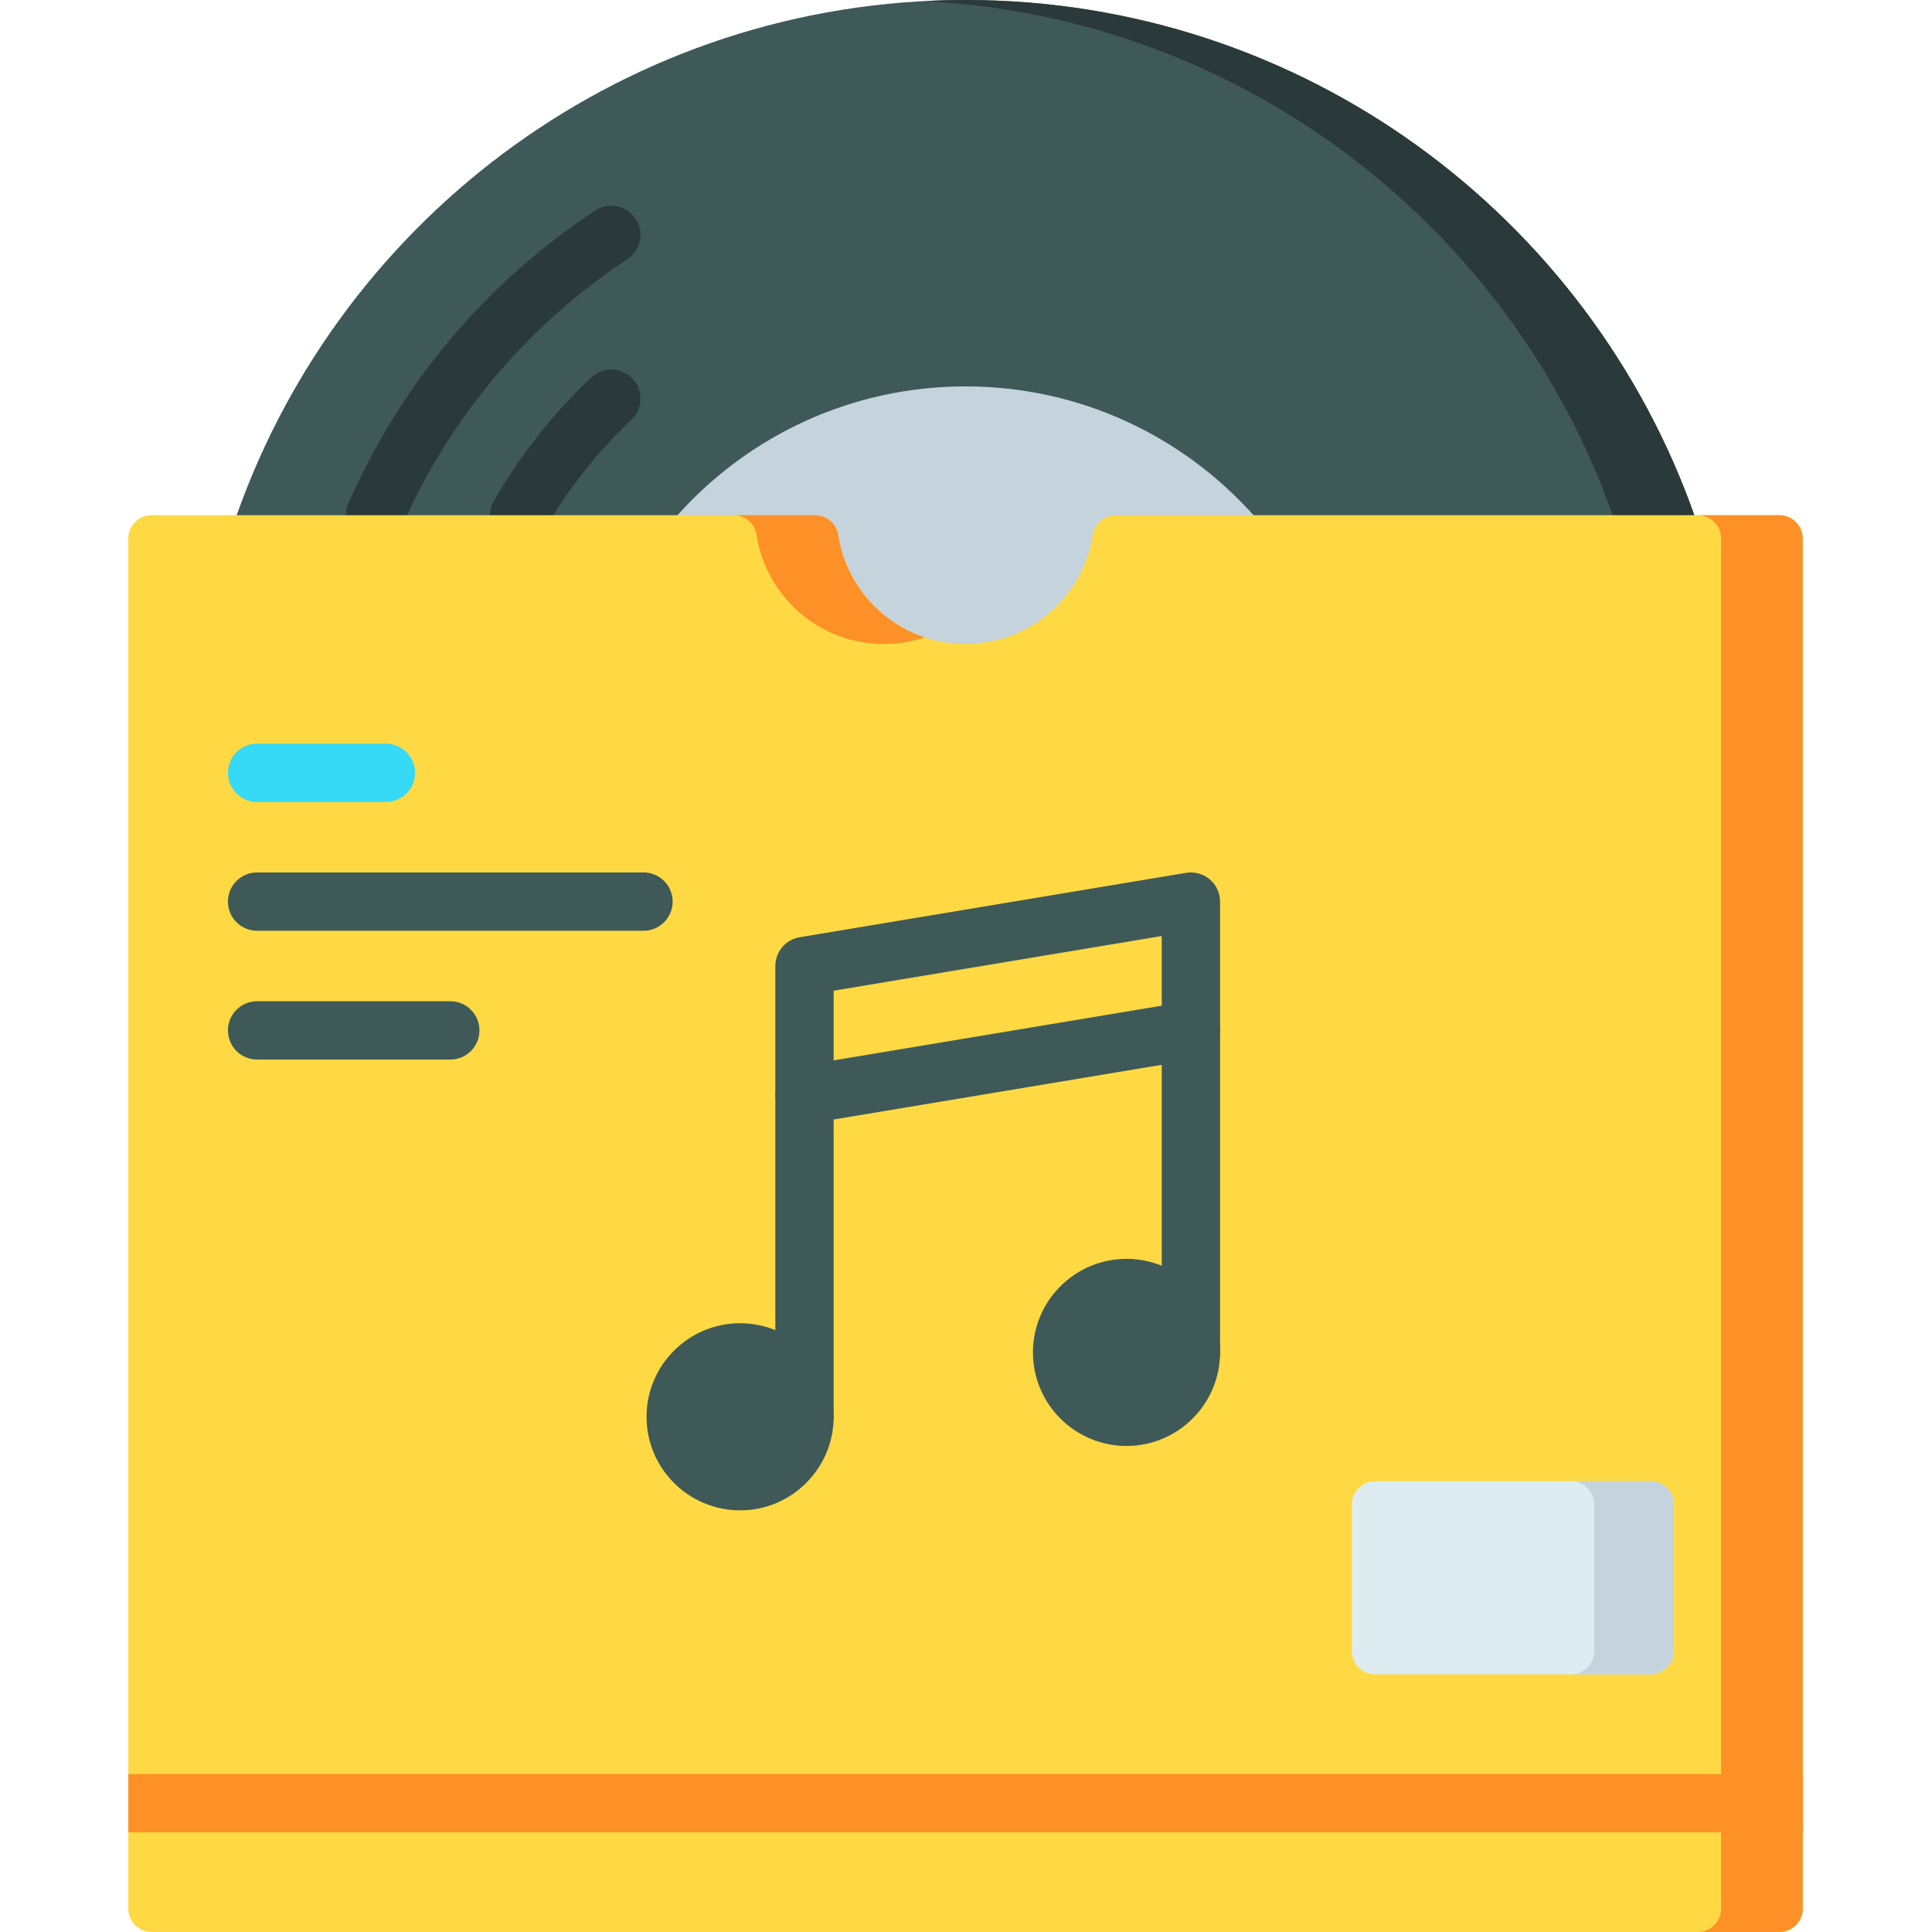
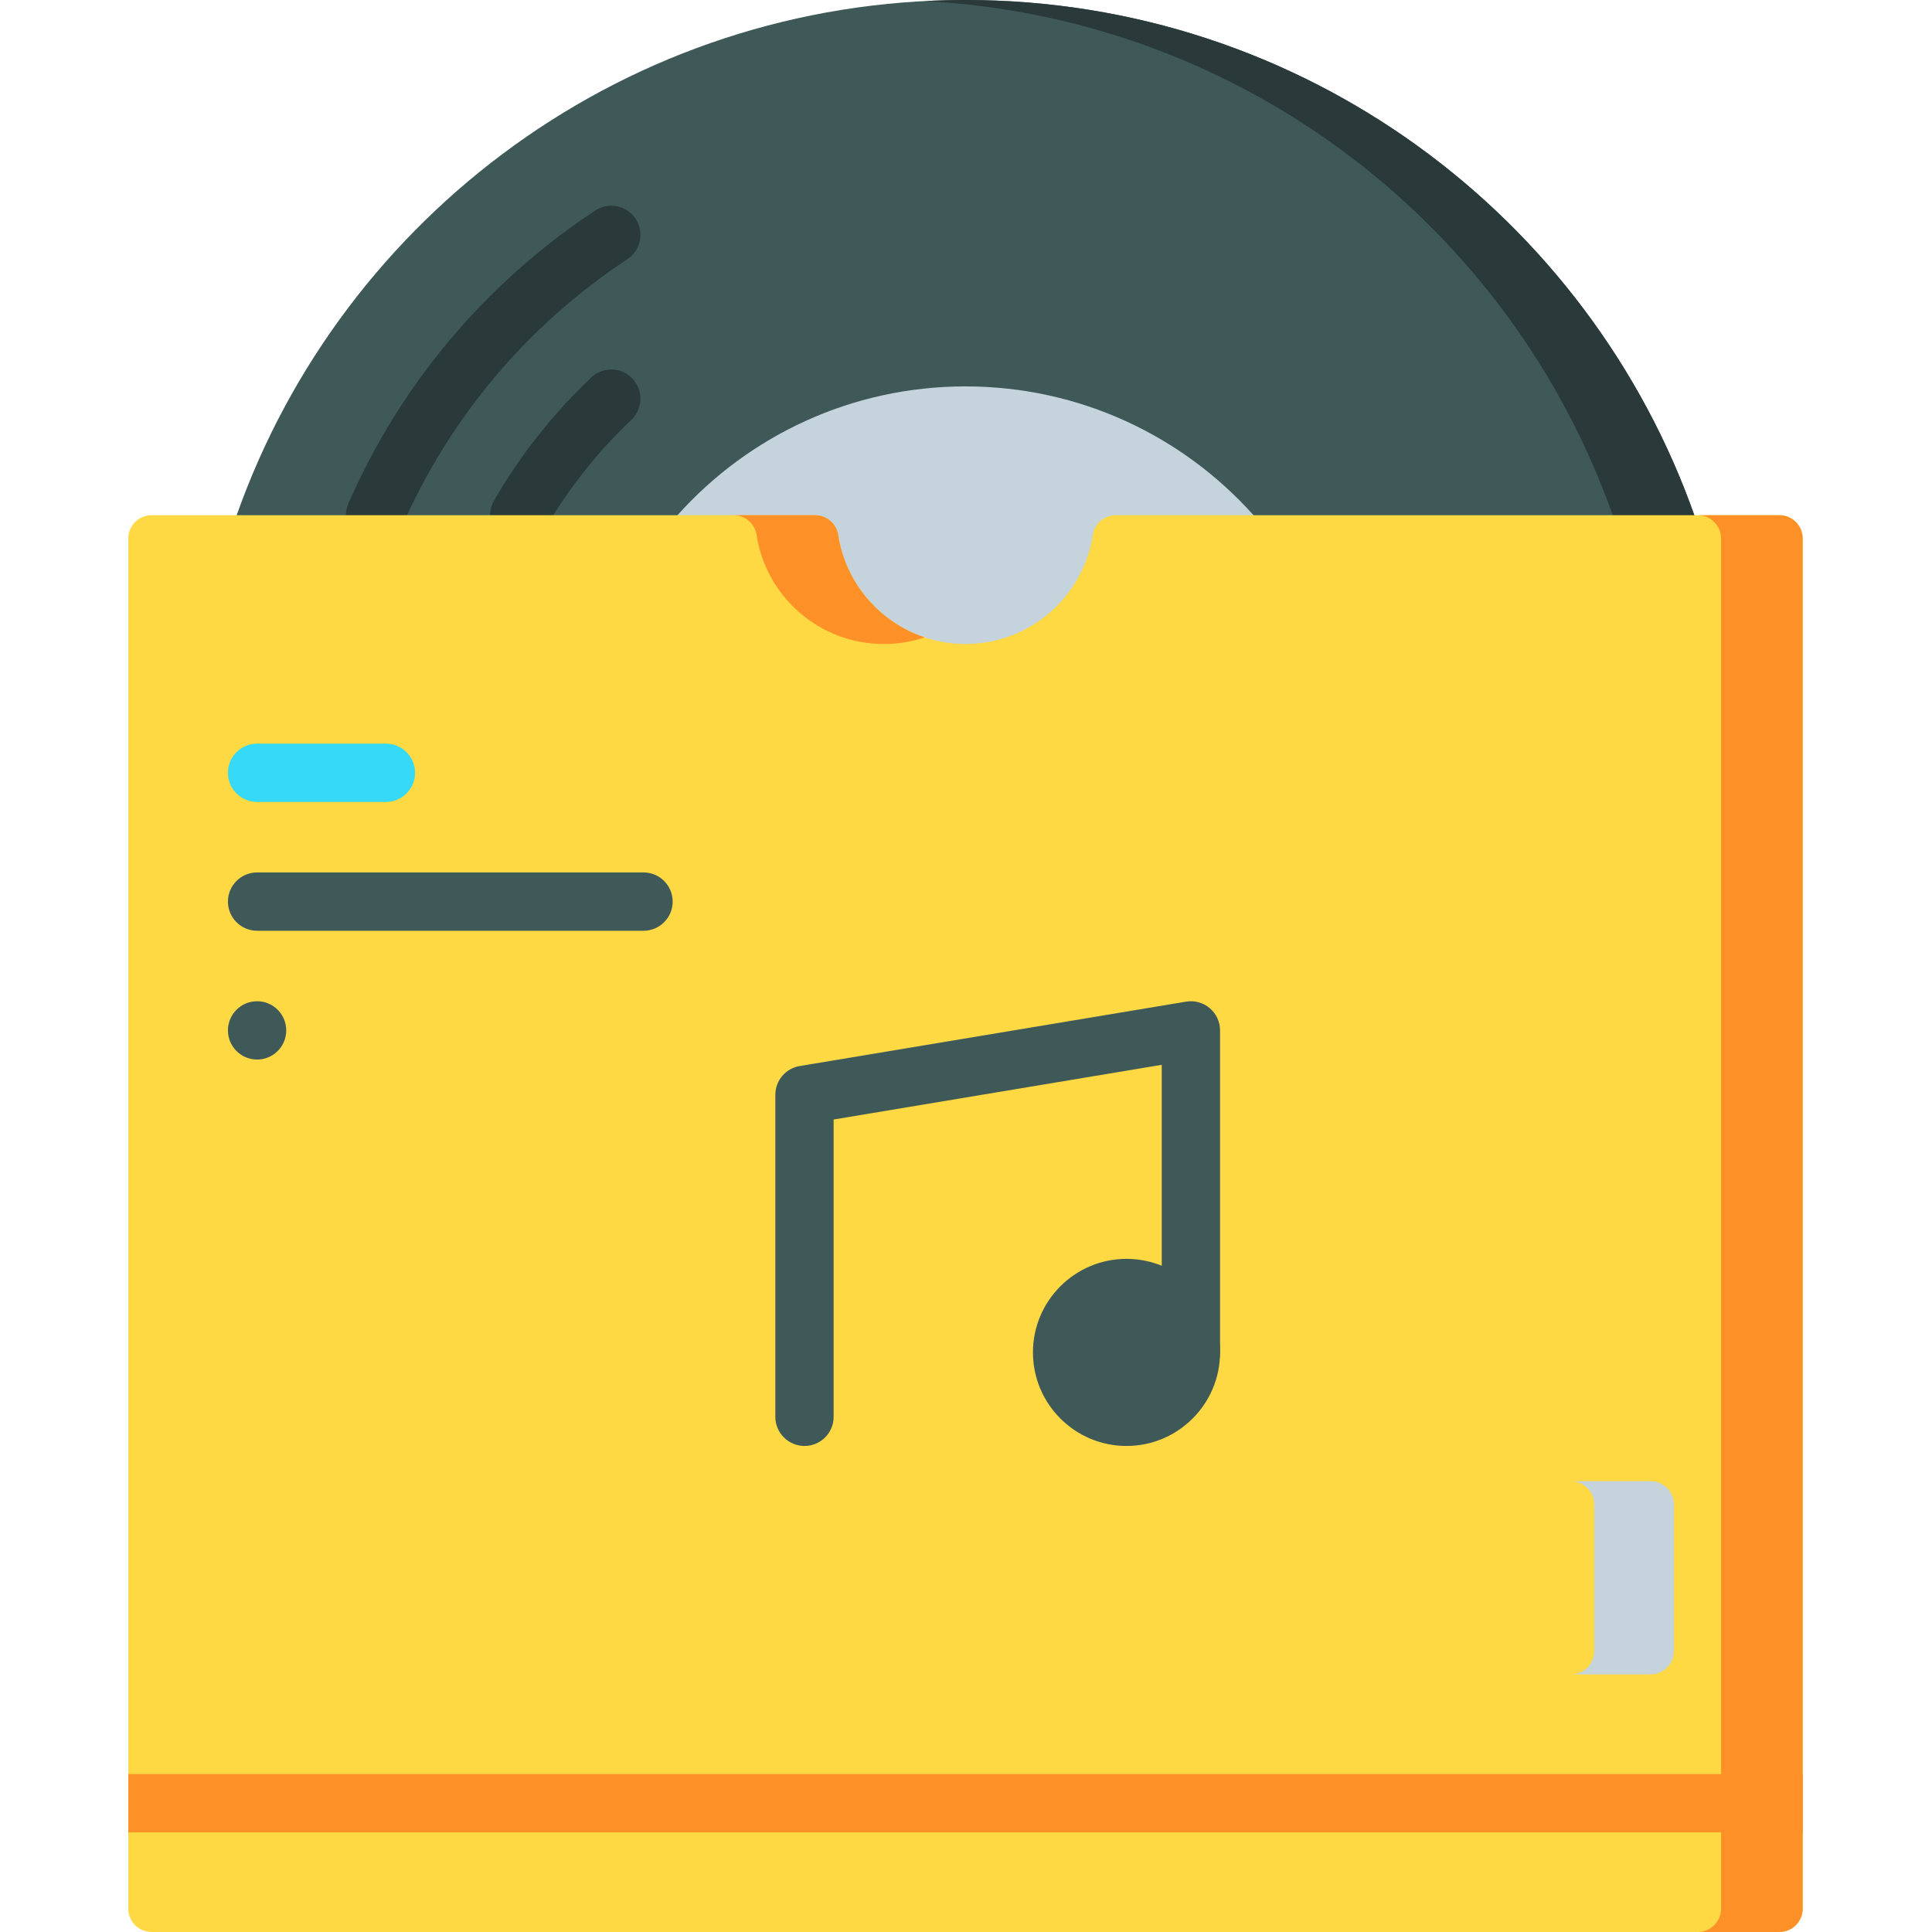
<svg xmlns="http://www.w3.org/2000/svg" height="512pt" viewBox="-34 0 512 512" width="512pt">
  <path d="m415.203 137.074c-27.961-79.824-103.961-137.074-193.336-137.074-89.172 0-165.031 56.988-193.145 136.531v46.84h386.48zm0 0" fill="#3f5959" />
  <path d="m221.867 0c-3.629 0-7.234.105-10.816.289 84.645 4.406 155.695 60.199 182.52 136.785v46.297h21.633v-46.297c-27.961-79.824-103.961-137.074-193.336-137.074zm0 0" fill="#2a3939" />
  <path d="m298.195 136.535c-18.75-20.949-46-34.137-76.328-34.137-30.328 0-57.574 13.184-76.324 34.133v46.84h152.652zm0 0" fill="#c5d3dd" />
  <path d="m65.398 144.262c-1.035 0-2.086-.207-3.09-.648-3.91-1.707-5.695-6.262-3.988-10.176 13.848-31.691 36.473-58.543 65.426-77.645 3.562-2.348 8.352-1.367 10.703 2.195 2.348 3.562 1.367 8.352-2.195 10.703-26.453 17.457-47.121 41.984-59.77 70.934-1.27 2.906-4.109 4.637-7.086 4.637zm0 0" fill="#2a3939" />
  <path d="m103.594 144.262c-1.312 0-2.645-.336-3.863-1.039-3.695-2.137-4.957-6.863-2.82-10.559 6.973-12.051 15.645-23.027 25.773-32.621 3.098-2.934 7.988-2.801 10.926.297 2.934 3.098 2.801 7.988-.297 10.926-9.051 8.57-16.797 18.375-23.023 29.137-1.434 2.477-4.027 3.859-6.695 3.859zm0 0" fill="#2a3939" />
  <path d="m182.031 136.531c3.043 0 5.637 2.211 6.098 5.219 2.512 16.375 16.66 28.914 33.738 28.914 17.078 0 31.227-12.539 33.738-28.914.461-3.008 3.055-5.219 6.098-5.219h175.852c3.414 0 6.18 2.77 6.18 6.184v363.105c0 3.414-2.766 6.18-6.18 6.18h-431.375c-3.414 0-6.18-2.766-6.18-6.18v-363.105c0-3.414 2.766-6.184 6.18-6.184zm0 0" fill="#fed943" />
  <path d="m166.496 141.75c2.512 16.375 16.66 28.918 33.738 28.918 3.781 0 7.418-.617 10.816-1.754-11.953-3.992-20.965-14.414-22.922-27.164-.461-3.004-3.055-5.215-6.098-5.215h-21.633c3.039-.004 5.637 2.211 6.098 5.215zm0 0" fill="#fd9127" />
  <path d="m437.555 136.531h-21.637c3.414 0 6.184 2.77 6.184 6.184v363.105c0 3.414-2.77 6.18-6.184 6.18h21.637c3.414 0 6.18-2.766 6.18-6.18v-363.105c0-3.414-2.77-6.184-6.18-6.184zm0 0" fill="#fd9127" />
-   <path d="m330.449 392.531h72.969c3.414 0 6.184 2.77 6.184 6.184v38.836c0 3.414-2.77 6.184-6.184 6.184h-72.969c-3.414 0-6.184-2.77-6.184-6.184v-38.836c0-3.414 2.77-6.184 6.184-6.184zm0 0" fill="#deecf1" />
  <g fill="#3f5959">
-     <path d="m162.133 400.258c-13.672 0-24.793-11.121-24.793-24.789 0-13.672 11.125-24.797 24.793-24.797 13.672 0 24.793 11.125 24.793 24.797 0 13.668-11.121 24.789-24.793 24.789zm0 0" />
    <path d="m264.535 383.195c-13.672 0-24.793-11.125-24.793-24.797 0-13.668 11.121-24.789 24.793-24.789s24.793 11.121 24.793 24.789c0 13.672-11.121 24.797-24.793 24.797zm0 0" />
    <path d="m179.199 383.195c-4.266 0-7.727-3.461-7.727-7.727v-85.336c0-3.777 2.73-7 6.457-7.621l102.398-17.066c2.246-.371 4.535.258 6.266 1.727 1.734 1.469 2.734 3.625 2.734 5.895v85.332c0 4.27-3.461 7.727-7.727 7.727-4.27 0-7.727-3.457-7.727-7.727v-76.211l-86.949 14.488v78.789c0 4.27-3.457 7.73-7.727 7.73zm0 0" />
-     <path d="m179.199 297.859c-4.266 0-7.727-3.461-7.727-7.727v-34.133c0-3.777 2.73-7 6.457-7.621l102.398-17.066c2.246-.375 4.535.258 6.266 1.727 1.734 1.465 2.734 3.621 2.734 5.895v34.133c0 4.27-3.461 7.727-7.727 7.727-4.27 0-7.727-3.457-7.727-7.727v-25.012l-86.949 14.492v27.586c0 4.266-3.457 7.727-7.727 7.727zm0 0" />
  </g>
  <path d="m68.266 212.527h-34.133c-4.266 0-7.727-3.461-7.727-7.727 0-4.27 3.461-7.727 7.727-7.727h34.133c4.27 0 7.727 3.457 7.727 7.727 0 4.266-3.457 7.727-7.727 7.727zm0 0" fill="#36d9f6" />
  <path d="m136.535 246.66h-102.402c-4.266 0-7.727-3.461-7.727-7.727 0-4.27 3.461-7.727 7.727-7.727h102.402c4.266 0 7.727 3.457 7.727 7.727 0 4.266-3.461 7.727-7.727 7.727zm0 0" fill="#3f5959" />
-   <path d="m85.336 280.793h-51.203c-4.266 0-7.727-3.457-7.727-7.727 0-4.266 3.461-7.727 7.727-7.727h51.203c4.266 0 7.723 3.461 7.723 7.727 0 4.27-3.457 7.727-7.723 7.727zm0 0" fill="#3f5959" />
+   <path d="m85.336 280.793h-51.203c-4.266 0-7.727-3.457-7.727-7.727 0-4.266 3.461-7.727 7.727-7.727c4.266 0 7.723 3.461 7.723 7.727 0 4.27-3.457 7.727-7.723 7.727zm0 0" fill="#3f5959" />
  <path d="m403.418 392.531h-21.117c3.414 0 6.18 2.77 6.18 6.184v38.836c0 3.414-2.766 6.184-6.18 6.184h21.117c3.414 0 6.184-2.77 6.184-6.184v-38.836c0-3.414-2.77-6.184-6.184-6.184zm0 0" fill="#c5d3dd" />
  <path d="m0 470.141v15.453h443.734v-15.453zm0 0" fill="#fd9127" />
</svg>